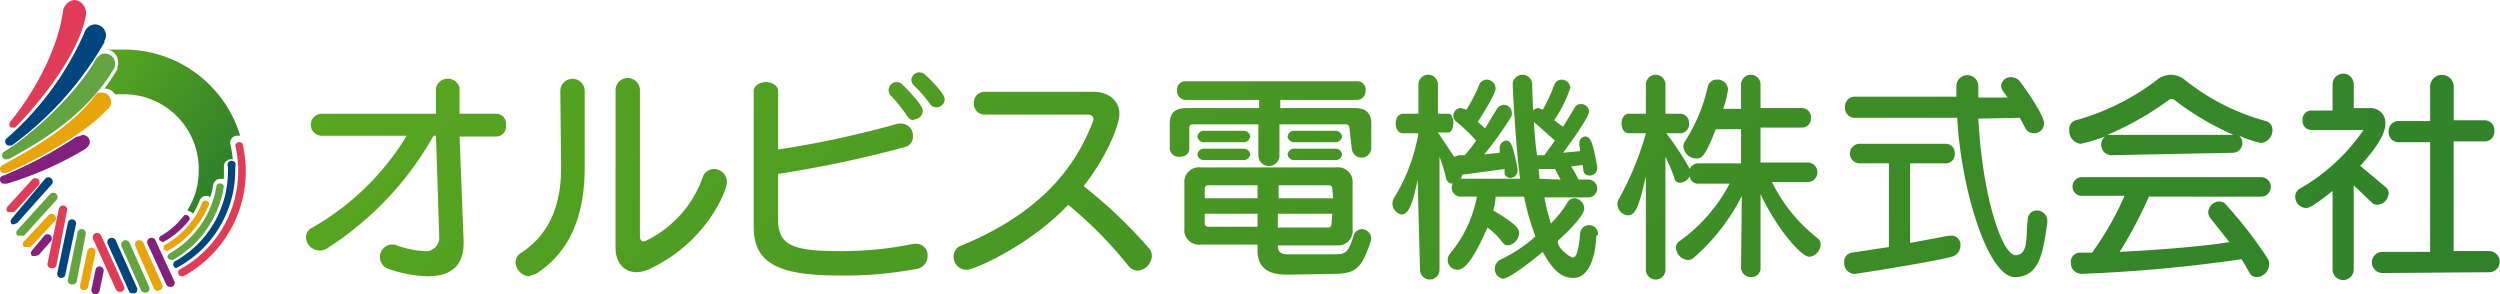
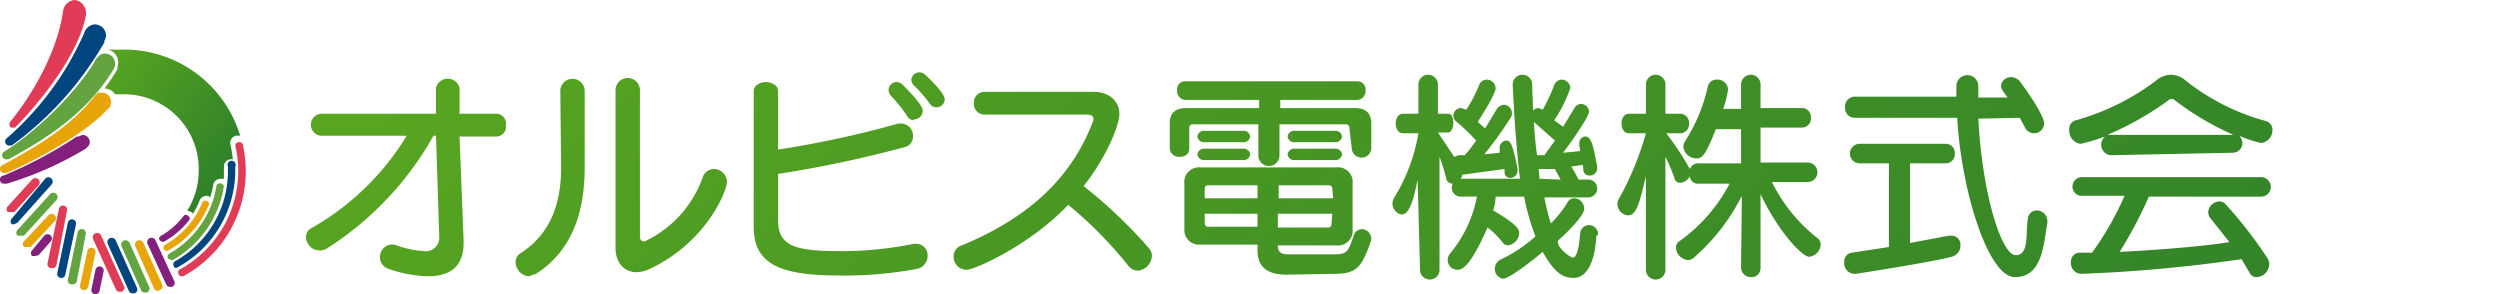
<svg xmlns="http://www.w3.org/2000/svg" xmlns:xlink="http://www.w3.org/1999/xlink" width="344" height="40.477" viewBox="0 0 344 40.477">
  <defs>
    <linearGradient id="linear-gradient" x1="2.588" y1="-2.39" x2="8.426" y2="3.519" gradientUnits="objectBoundingBox">
      <stop offset="0" stop-color="#59a620" />
      <stop offset="1" stop-color="#2e802a" />
    </linearGradient>
    <linearGradient id="linear-gradient-2" x1="1.458" y1="-2.379" x2="6.984" y2="3.511" xlink:href="#linear-gradient" />
    <linearGradient id="linear-gradient-3" x1="0.367" y1="-2.293" x2="6.482" y2="3.453" xlink:href="#linear-gradient" />
    <linearGradient id="linear-gradient-4" x1="-0.655" y1="-2.715" x2="5.234" y2="3.816" xlink:href="#linear-gradient" />
    <linearGradient id="linear-gradient-5" x1="-1.717" y1="-2.455" x2="4.077" y2="3.582" xlink:href="#linear-gradient" />
    <linearGradient id="linear-gradient-6" x1="-2.765" y1="-2.287" x2="2.913" y2="3.415" xlink:href="#linear-gradient" />
    <linearGradient id="linear-gradient-7" x1="-3.905" y1="-2.287" x2="1.84" y2="3.415" xlink:href="#linear-gradient" />
    <linearGradient id="linear-gradient-8" x1="-5.022" y1="-2.322" x2="0.725" y2="3.461" xlink:href="#linear-gradient" />
    <linearGradient id="linear-gradient-9" x1="-6.128" y1="-2.314" x2="-0.383" y2="3.456" xlink:href="#linear-gradient" />
    <linearGradient id="linear-gradient-10" x1="-7.186" y1="-2.265" x2="-1.483" y2="3.392" xlink:href="#linear-gradient" />
    <linearGradient id="linear-gradient-11" x1="0.002" y1="0.028" x2="0.919" y2="0.786" xlink:href="#linear-gradient" />
  </defs>
  <g id="logo_landscape" transform="translate(172 20.238)">
    <g id="グループ_248" data-name="グループ 248" transform="translate(-172 -20.238)">
      <g id="グループ_246" data-name="グループ 246" transform="translate(42.101 9.951)">
        <path id="パス_984" data-name="パス 984" d="M59.292,32.288c0,3.466-2.124,4.584-4.92,4.584a17.555,17.555,0,0,1-5.367-1.006,1.724,1.724,0,0,1,.224-3.354h.559a13.753,13.753,0,0,0,4.025.895,1.86,1.86,0,0,0,2.124-2.013h0L55.49,17.529h-.335a43.831,43.831,0,0,1-14.536,15.43A1.9,1.9,0,0,1,37.6,31.506a1.454,1.454,0,0,1,.895-1.342,36.116,36.116,0,0,0,12.97-12.635H39.613a1.52,1.52,0,0,1,0-3.019H55.49V10.932h0a1.677,1.677,0,0,1,3.243,0V14.51h5.032a1.342,1.342,0,0,1,1.342,1.565,1.342,1.342,0,0,1-1.342,1.565H58.733l.559,14.312Z" transform="translate(-37.6 -8.807)" fill="url(#linear-gradient)" />
        <path id="パス_985" data-name="パス 985" d="M69.55,11.389a1.677,1.677,0,1,1,3.354,0V21.9c0,6.262-1.789,11.517-6.709,14.648l-1.006.335a2.013,2.013,0,0,1-1.789-1.9,1.454,1.454,0,0,1,.783-1.342c3.914-2.572,5.479-6.6,5.479-11.741Zm7.6-.112a1.677,1.677,0,0,1,3.354,0V31.4c0,.447.224.671.447.671h.224a15.43,15.43,0,0,0,7.939-8.722,1.677,1.677,0,0,1,1.565-1.23,1.789,1.789,0,0,1,1.789,1.9c0,.895-2.572,8.051-10.622,11.852a4.473,4.473,0,0,1-1.789.447c-1.677,0-2.907-1.23-2.907-3.354Z" transform="translate(-34.552 -8.817)" fill="url(#linear-gradient-2)" />
        <path id="パス_986" data-name="パス 986" d="M92.7,11.472c0-.783.895-1.23,1.677-1.23s1.677.447,1.677,1.23v8.051A135.185,135.185,0,0,0,112.6,15.944h.447a1.677,1.677,0,0,1,1.565,1.789,1.454,1.454,0,0,1-1.118,1.454,160.013,160.013,0,0,1-17.443,3.69v6.262c0,3.466,1.9,4.361,8.274,4.361a48.751,48.751,0,0,0,10.4-1.006h.447a1.565,1.565,0,0,1,1.454,1.677,1.789,1.789,0,0,1-1.565,1.789,53.224,53.224,0,0,1-10.734.895c-8.386,0-11.629-1.789-11.629-6.709ZM114.727,15.5a1.118,1.118,0,0,1-.895-.559,21.021,21.021,0,0,0-2.236-2.8,1.107,1.107,0,0,1,.783-1.9,1.23,1.23,0,0,1,.783.335c1.118,1.118,2.8,2.907,2.8,3.578a1.23,1.23,0,0,1-1.23,1.23Zm3.019-1.789a1.006,1.006,0,0,1-.783-.447,17.331,17.331,0,0,0-2.236-2.572,1.118,1.118,0,0,1-.335-.783A1.118,1.118,0,0,1,115.51,8.9a1.23,1.23,0,0,1,.783.335c1.118,1.006,2.684,2.684,2.684,3.354a1.118,1.118,0,0,1-1.23,1.118Z" transform="translate(-31.09 -8.9)" fill="url(#linear-gradient-3)" />
-         <path id="パス_987" data-name="パス 987" d="M121.549,14.431a1.454,1.454,0,0,1-1.454-1.565,1.454,1.454,0,0,1,1.454-1.565h14.983c2.236,0,3.578,1.342,3.578,3.019s-1.9,6.15-4.92,9.951a66.195,66.195,0,0,1,8.945,8.5,1.565,1.565,0,0,1,.447,1.118,2.124,2.124,0,0,1-1.9,2.013,1.677,1.677,0,0,1-1.342-.671,56.355,56.355,0,0,0-8.274-8.386c-5.143,5.479-12.859,8.945-13.977,8.945A1.789,1.789,0,0,1,117.3,34a1.565,1.565,0,0,1,1.118-1.565c9.728-4.025,15.319-9.728,18.114-17.219V14.99c0-.335-.335-.559-.783-.559Z" transform="translate(-28.184 -8.616)" fill="url(#linear-gradient-4)" />
+         <path id="パス_987" data-name="パス 987" d="M121.549,14.431a1.454,1.454,0,0,1-1.454-1.565,1.454,1.454,0,0,1,1.454-1.565h14.983c2.236,0,3.578,1.342,3.578,3.019s-1.9,6.15-4.92,9.951a66.195,66.195,0,0,1,8.945,8.5,1.565,1.565,0,0,1,.447,1.118,2.124,2.124,0,0,1-1.9,2.013,1.677,1.677,0,0,1-1.342-.671,56.355,56.355,0,0,0-8.274-8.386c-5.143,5.479-12.859,8.945-13.977,8.945A1.789,1.789,0,0,1,117.3,34a1.565,1.565,0,0,1,1.118-1.565c9.728-4.025,15.319-9.728,18.114-17.219V14.99c0-.335-.335-.559-.783-.559" transform="translate(-28.184 -8.616)" fill="url(#linear-gradient-4)" />
        <path id="パス_988" data-name="パス 988" d="M168.611,16.373a.447.447,0,0,0-.447-.447h-9.169v4.249a1.454,1.454,0,1,1-2.907,0V15.926h-9.057a.447.447,0,0,0-.447.447v2.907c0,.783-.671,1.118-1.342,1.118a1.23,1.23,0,0,1-1.342-1.118V15.814c0-1.454.783-2.124,2.236-2.124H156.2V12.572H146.024a1.23,1.23,0,0,1-1.118-1.342A1.118,1.118,0,0,1,146.024,10h23.7a1.118,1.118,0,0,1,1.118,1.23,1.23,1.23,0,0,1-1.118,1.342H159.107V13.69h10.287c1.454,0,2.236.671,2.236,2.124v3.466a1.347,1.347,0,0,1-2.684,0ZM160,36.612c-2.013,0-4.025-.559-4.025-3.354v-.783h-7.827a2.013,2.013,0,0,1-2.236-2.236v-6.15a2.013,2.013,0,0,1,2.236-2.236h18.673a2.013,2.013,0,0,1,2.236,2.236V30.35a2.013,2.013,0,0,1-2.236,2.236h-8.051c0,1.118.671,1.23,1.565,1.23h5.926c1.9,0,2.124-.112,2.907-2.46a1.23,1.23,0,0,1,1.23-1.006,1.342,1.342,0,0,1,1.23,1.342,1.565,1.565,0,0,1-.112.447c-1.23,3.578-2.013,4.361-5.032,4.361ZM148.708,18.386A.907.907,0,0,1,147.7,17.6a.907.907,0,0,1,1.006-.783h5.255a.907.907,0,0,1,1.006.783.907.907,0,0,1-1.006.783Zm0,2.46a.907.907,0,0,1-1.006-.783.907.907,0,0,1,1.006-.783h5.255a.907.907,0,0,1,1.006.783.907.907,0,0,1-1.006.783Zm7.268,3.466h-6.821a.447.447,0,0,0-.447.447V26.1h7.268Zm0,3.914h-7.268v1.342a.447.447,0,0,0,.447.447h6.821Zm10.287-3.466a.447.447,0,0,0-.447-.447h-6.932V26.1h7.492Zm0,3.466h-7.492v1.9H165.7a.447.447,0,0,0,.447-.447Zm-5.143-9.84a.907.907,0,0,1-1.006-.783.907.907,0,0,1,1.006-.783H166.6a.907.907,0,0,1,1.006.783.907.907,0,0,1-1.006.783Zm0,2.46a.907.907,0,0,1-1.006-.783.907.907,0,0,1,1.006-.783H166.6a.907.907,0,0,1,1.006.783.907.907,0,0,1-1.006.783Z" transform="translate(-25.041 -8.77)" fill="url(#linear-gradient-5)" />
        <path id="パス_989" data-name="パス 989" d="M174.766,23.624c-.783,4.025-1.454,4.808-2.236,4.808a1.565,1.565,0,0,1-1.23-1.565,1.789,1.789,0,0,1,.335-.895,24.935,24.935,0,0,0,3.243-8.722h-2.124c-.671,0-1.006-.671-1.006-1.342s.335-1.342,1.006-1.342h2.124V10.542a1.342,1.342,0,0,1,2.684,0v4.025h1.454c.447,0,.671.671.671,1.23s-.224,1.342-.671,1.342h-1.454l2.236,3.354.671-.224h.783a18.9,18.9,0,0,0,1.565-2.013,25.161,25.161,0,0,0-2.684-2.572,1.045,1.045,0,0,1,.671-1.9l.671.224a20.462,20.462,0,0,0,1.789-3.466,1.118,1.118,0,0,1,1.006-.671,1.23,1.23,0,0,1,1.23,1.23c0,.671-1.789,3.578-2.46,4.584l1.006.895,1.565-2.572a1.23,1.23,0,0,1,1.006-.671,1.118,1.118,0,0,1,1.118,1.118,1.007,1.007,0,0,1-.112.559,49.2,49.2,0,0,1-3.69,5.143l2.124-.224v-.559a.9.9,0,0,1,0-.224,1.006,1.006,0,0,1,.895-.895c.671,0,.895.671,1.565,3.8a.9.9,0,0,1,0,.335,1.006,1.006,0,0,1-1.006,1.006.783.783,0,0,1-.783-.671V22.17l-5.814.783a1.454,1.454,0,0,1-1.342,1.23.9.9,0,0,1-.895-.783,22.086,22.086,0,0,0-.895-2.907V36.035a1.342,1.342,0,1,1-2.684,0Zm24.6,7.715c-.224,4.137-1.565,5.814-3.131,5.814s-2.684-.783-4.249-3.578c-1.342,1.118-4.584,3.69-5.479,3.69a1.342,1.342,0,0,1-1.118-1.342,1.454,1.454,0,0,1,.895-1.342,20.238,20.238,0,0,0,4.7-3.131,32.091,32.091,0,0,1-1.565-5.479H185.5a6.932,6.932,0,0,1-.335,1.9c3.466,2.013,3.578,2.684,3.578,3.131a1.789,1.789,0,0,1-1.565,1.677.9.9,0,0,1-.671-.335,10.511,10.511,0,0,0-2.124-2.124c-2.348,5.367-3.466,5.814-4.137,5.814a1.342,1.342,0,0,1-1.342-1.342,1.453,1.453,0,0,1,.335-.895,17.219,17.219,0,0,0,3.69-7.827h-2.236a1.23,1.23,0,1,1,0-2.46h8.162c-.447-3.69-.783-8.162-1.006-12.97h0a1.342,1.342,0,0,1,2.684,0c0,1.23.112,2.46.112,3.578a1.118,1.118,0,0,1,.783-.335l.559.224a24.262,24.262,0,0,0,1.565-3.354,1.118,1.118,0,0,1,1.006-.783,1.23,1.23,0,0,1,1.23,1.118,18,18,0,0,1-2.236,4.473l1.23.895,1.565-2.572a1.006,1.006,0,0,1,.895-.559,1.118,1.118,0,0,1,1.118,1.006c0,.895-3.243,5.255-3.578,5.7l2.348-.224a4.363,4.363,0,0,0-.112-.783,1.23,1.23,0,0,1,0-.335.894.894,0,0,1,.783-.895c.895,0,1.118,1.23,1.677,4.137v.224a1.006,1.006,0,0,1-1.118,1.006.783.783,0,0,1-.783-.671,3.354,3.354,0,0,0-.112-.783l-1.565.224a15.543,15.543,0,0,1,1.006,1.789h1.342a1.23,1.23,0,1,1,0,2.46h-6.038a27.855,27.855,0,0,0,.895,3.578,15.207,15.207,0,0,0,2.236-2.8,1.118,1.118,0,0,1,1.006-.671,1.454,1.454,0,0,1,1.342,1.454c0,1.006-2.684,3.578-3.466,4.249s1.454,2.46,1.9,2.46.783-.783,1.006-3.243a1.232,1.232,0,1,1,2.46.112Zm-8.61-15.654c.112,1.565.224,3.131.447,4.584h1.006l1.454-2.013Zm3.69,7.939-.783-1.454h-2.236c0,.335.112,1.006.112,1.342Z" transform="translate(-21.804 -8.865)" fill="url(#linear-gradient-6)" />
        <path id="パス_990" data-name="パス 990" d="M216.109,25.86a27.73,27.73,0,0,1-6.6,8.5,1.23,1.23,0,0,1-.783.335,1.789,1.789,0,0,1-1.677-1.677,1.006,1.006,0,0,1,.447-.895,22.587,22.587,0,0,0,6.932-7.939h-4.249a1.118,1.118,0,0,1-1.23-1.006,1.677,1.677,0,0,1-1.342.895.783.783,0,0,1-.783-.671,21.8,21.8,0,0,0-1.23-2.907V36.035a1.342,1.342,0,1,1-2.684,0V23.177c-.895,3.8-1.342,5.367-2.46,5.367A1.565,1.565,0,0,1,199,27.09a1.118,1.118,0,0,1,.112-.671,41.6,41.6,0,0,0,3.8-9.169h-2.348c-.671,0-1.006-.671-1.006-1.342s.335-1.342,1.006-1.342h2.348V10.542a1.342,1.342,0,0,1,2.684,0v4.025h2.124a1.23,1.23,0,0,1,1.118,1.342,1.23,1.23,0,0,1-1.118,1.342H205.71a40.111,40.111,0,0,1,3.243,4.92,1.23,1.23,0,0,1,1.118-.783H216v-4.7h-3.466c-1.454,3.69-1.9,4.025-2.684,4.025a1.789,1.789,0,0,1-1.789-1.677,1.342,1.342,0,0,1,.224-.671,23.257,23.257,0,0,0,3.131-7.492,1.23,1.23,0,0,1,1.23-1.006,1.454,1.454,0,0,1,1.565,1.342,13.416,13.416,0,0,1-.671,2.684H216V10.542a1.342,1.342,0,0,1,2.684,0v3.243h5.7a1.23,1.23,0,0,1,1.23,1.342,1.23,1.23,0,0,1-1.23,1.342h-5.7v4.808h6.485a1.342,1.342,0,0,1,0,2.684h-4.92a22.363,22.363,0,0,0,6.262,7.715,1.118,1.118,0,0,1,.447.895,1.789,1.789,0,0,1-1.565,1.677c-1.006,0-4.249-3.466-6.709-8.61V35.812a1.23,1.23,0,0,1-1.342,1.23A1.342,1.342,0,0,1,216,35.812Z" transform="translate(-18.533 -8.865)" fill="url(#linear-gradient-7)" />
        <path id="パス_991" data-name="パス 991" d="M233.051,21.382h-4.137a1.347,1.347,0,0,1,0-2.684h11.964a1.23,1.23,0,0,1,1.23,1.342,1.23,1.23,0,0,1-1.23,1.342h-4.92V32.34l5.367-1.006h.335a1.23,1.23,0,0,1,1.23,1.342,1.565,1.565,0,0,1-1.23,1.565c-1.565.447-8.051,1.565-13.194,2.348h-.224a1.454,1.454,0,0,1-1.342-1.565,1.23,1.23,0,0,1,1.006-1.342l5.143-.783Zm12.3-6.15c.559,10.622,3.243,18.785,5.143,18.785s1.342-3.019,1.677-5.032a1.23,1.23,0,0,1,1.23-1.118,1.454,1.454,0,0,1,1.454,1.454v.224c-.559,3.354-.783,7.492-4.473,7.492S243,25.072,242.443,15.12h-14.2a1.342,1.342,0,0,1-1.23-1.454,1.342,1.342,0,0,1,1.23-1.454h14.089V10.759a1.509,1.509,0,1,1,3.019,0h0v1.565h4.025l-.559-.783a1.342,1.342,0,0,1-.335-.895,1.342,1.342,0,0,1,1.342-1.118,1.565,1.565,0,0,1,1.23.559c1.342,1.789,3.354,4.808,3.354,5.814a1.387,1.387,0,0,1-2.684.447l-.671-1.23Z" transform="translate(-15.236 -8.859)" fill="url(#linear-gradient-8)" />
        <path id="パス_992" data-name="パス 992" d="M260.3,20.27a1.454,1.454,0,0,1-.783-2.572,25.156,25.156,0,0,1-3.354,1.006,1.789,1.789,0,0,1-1.565-1.9,1.23,1.23,0,0,1,.895-1.342,32.762,32.762,0,0,0,11.07-5.479,3.243,3.243,0,0,1,2.013-.783,3.131,3.131,0,0,1,2.013.783,30.749,30.749,0,0,0,11.07,5.591,1.23,1.23,0,0,1,.895,1.23,1.789,1.789,0,0,1-1.565,1.789,16.324,16.324,0,0,1-3.019-1.006,1.454,1.454,0,0,1,.447,1.006,1.342,1.342,0,0,1-1.342,1.342Zm5.255,5.7a60.831,60.831,0,0,1-4.025,7.6c6.821-.335,12.411-.895,15.095-1.342l-2.572-3.243a1.342,1.342,0,0,1-.335-.895,1.565,1.565,0,0,1,1.565-1.454,1.118,1.118,0,0,1,.783.335,59.484,59.484,0,0,1,5.814,7.492,1.454,1.454,0,0,1,.224.783,1.789,1.789,0,0,1-1.677,1.789,1.006,1.006,0,0,1-1.006-.559l-1.118-1.9a204.952,204.952,0,0,1-21.916,2.013h-.112a1.454,1.454,0,0,1-1.454-1.565,1.23,1.23,0,0,1,1.23-1.342h1.677A41.707,41.707,0,0,0,262.2,25.86h-6.038a1.292,1.292,0,0,1,.112-2.572h24.711a1.342,1.342,0,0,1,0,2.684Zm11.629-8.5a38.689,38.689,0,0,1-8.274-4.92h-.447a42.489,42.489,0,0,1-8.61,4.92Z" transform="translate(-11.964 -8.865)" fill="url(#linear-gradient-9)" />
-         <path id="パス_993" data-name="パス 993" d="M287.543,25.2c-2.684,2.124-3.243,2.348-3.69,2.348a1.565,1.565,0,0,1-1.454-1.565,1.23,1.23,0,0,1,.671-1.118,26.5,26.5,0,0,0,8.722-8.051h-7.156a1.23,1.23,0,0,1-1.23-1.342,1.23,1.23,0,0,1,1.23-1.342h2.907V10.554a1.454,1.454,0,1,1,2.907,0V13.8h2.236a2.013,2.013,0,0,1,2.124,2.124c0,1.342-1.118,3.243-3.466,5.814l3.466,2.907a1.118,1.118,0,0,1,.447.895,1.677,1.677,0,0,1-1.565,1.565,1.118,1.118,0,0,1-.783-.335l-2.46-2.348V36.047a1.454,1.454,0,0,1-2.907,0Zm6.821,11.293a1.454,1.454,0,0,1,0-2.907h6.6V18.492h-4.473a1.342,1.342,0,0,1-1.23-1.454,1.342,1.342,0,0,1,1.23-1.454h4.473V10.777a1.623,1.623,0,0,1,3.243,0v4.7h4.361a1.342,1.342,0,0,1,1.23,1.454,1.342,1.342,0,0,1-1.23,1.454H304.2V33.476h4.92a1.454,1.454,0,0,1,0,2.907Z" transform="translate(-8.678 -8.876)" fill="url(#linear-gradient-10)" />
      </g>
      <g id="グループ_247" data-name="グループ 247">
        <path id="パス_994" data-name="パス 994" d="M1.1,25.5" transform="translate(0.189 3.013)" fill="none" stroke="#1a1311" stroke-miterlimit="10" stroke-width="7" />
        <path id="パス_995" data-name="パス 995" d="M1.364,26.594H.917a.559.559,0,0,1,0-.783l3.354-3.69a.594.594,0,0,1,.895.783l-3.354,3.69Z" transform="translate(0.148 2.59)" fill="#e03b57" />
        <path id="パス_996" data-name="パス 996" d="M1.752,28.283H1.417a.559.559,0,0,1,0-.783L6,22.021A.594.594,0,0,1,6.9,22.8L2.2,28.059Z" transform="translate(0.207 2.578)" fill="#00457e" />
        <path id="パス_997" data-name="パス 997" d="M2.452,29.624H2.117a.559.559,0,0,1,0-.783l4.473-4.92a.594.594,0,0,1,.895.783l-4.473,4.92Z" transform="translate(0.29 2.802)" fill="#63a441" />
        <path id="パス_998" data-name="パス 998" d="M3.364,30.882H2.917a.559.559,0,0,1,0-.783l3.354-3.578a.594.594,0,0,1,.895.783L3.811,30.882Z" transform="translate(0.384 3.109)" fill="#e8a50a" />
        <path id="パス_999" data-name="パス 999" d="M4.364,31.817H3.917a.559.559,0,0,1,0-.783l1.677-2.013a.594.594,0,0,1,.895.783L4.811,31.7Z" transform="translate(0.503 3.405)" fill="#82207b" />
        <path id="パス_1000" data-name="パス 1000" d="M6.36,33.911H6.249A.559.559,0,0,1,5.8,33.24l1.565-7.492a.57.57,0,0,1,1.118.224L7.031,33.464a.559.559,0,0,1-.671.447Z" transform="translate(0.743 2.988)" fill="#e03b57" />
        <path id="パス_1001" data-name="パス 1001" d="M7.56,35.052H7.449A.559.559,0,0,1,7,34.381l1.454-6.933a.57.57,0,1,1,1.118.224L8.12,34.493A.559.559,0,0,1,7.56,35.052Z" transform="translate(0.884 3.189)" fill="#00457e" />
        <path id="パス_1002" data-name="パス 1002" d="M8.972,35.8H8.749a.559.559,0,0,1-.447-.671l1.342-6.485a.57.57,0,0,1,1.118.224l-1.23,6.485A.559.559,0,0,1,8.972,35.8Z" transform="translate(1.038 3.331)" fill="#63a441" />
        <path id="パス_1003" data-name="パス 1003" d="M10.36,36.316h-.112a.559.559,0,0,1-.447-.671l1.006-4.7a.57.57,0,1,1,1.118.224l-1.006,4.7a.559.559,0,0,1-.559.447Z" transform="translate(1.215 3.602)" fill="#e8a50a" />
        <path id="パス_1004" data-name="パス 1004" d="M11.76,36.6h-.112a.559.559,0,0,1-.447-.671l.559-2.684a.57.57,0,0,1,1.118.224l-.559,2.684a.559.559,0,0,1-.559.447Z" transform="translate(1.381 3.874)" fill="#82207b" />
        <path id="パス_1005" data-name="パス 1005" d="M15.094,36.755a.559.559,0,0,1-.559-.335L11.4,29.487a.6.6,0,0,1,1.118-.447l3.131,6.933a.559.559,0,0,1-.335.783Z" transform="translate(1.401 3.386)" fill="#e03b57" />
        <path id="パス_1006" data-name="パス 1006" d="M16.671,36.908a.559.559,0,0,1-.559-.335L13.2,30.087a.6.6,0,0,1,1.118-.447l2.907,6.485a.559.559,0,0,1-.335.783Z" transform="translate(1.614 3.457)" fill="#00457e" />
        <path id="パス_1007" data-name="パス 1007" d="M18.147,36.761a.559.559,0,0,1-.559-.335L14.9,30.387a.6.6,0,1,1,1.118-.447l2.684,6.038a.559.559,0,0,1-.335.783Z" transform="translate(1.815 3.493)" fill="#63a441" />
        <path id="パス_1008" data-name="パス 1008" d="M19.735,36.537a.559.559,0,0,1-.559-.335L16.6,30.387a.6.6,0,1,1,1.118-.447l2.572,5.7a.559.559,0,0,1-.335.783Z" transform="translate(2.015 3.493)" fill="#e8a50a" />
        <path id="パス_1009" data-name="パス 1009" d="M21.235,36.013a.559.559,0,0,1-.559-.335L18.1,30.087a.6.6,0,0,1,1.118-.447l2.572,5.591a.559.559,0,0,1-.335.783Z" transform="translate(2.193 3.457)" fill="#82207b" />
        <path id="パス_1010" data-name="パス 1010" d="M25.77,22.76a10.287,10.287,0,0,1-1.565,5.479l.559.224.224.224a11.181,11.181,0,0,0,.895-1.789,1.006,1.006,0,0,1,.895-.671h.335l.224.224a12.188,12.188,0,0,0,.447-1.789,1.006,1.006,0,0,1,1.006-.783h.447V22.2a1.006,1.006,0,0,1,.895-1.006h.335a14.984,14.984,0,0,0-.335-2.013,1.006,1.006,0,0,1,.783-1.23h.559A16.66,16.66,0,0,0,15.484,6.1H13.247a1.789,1.789,0,0,1,1.342,2.348v.335A25.27,25.27,0,0,1,12.8,11.467h0a1.677,1.677,0,0,1,1.454.783H15.6A10.287,10.287,0,0,1,25.77,22.76Z" transform="translate(1.571 0.721)" fill="url(#linear-gradient-11)" />
        <path id="パス_1011" data-name="パス 1011" d="M20.055,30.195l-.447-.224a.447.447,0,0,1,.224-.671,10.4,10.4,0,0,0,3.131-2.8.559.559,0,0,1,.783.559,11.405,11.405,0,0,1-3.466,3.019Z" transform="translate(2.366 3.126)" fill="#82207b" />
        <path id="パス_1012" data-name="パス 1012" d="M20.551,31.633,20.1,31.41a.559.559,0,0,1,.224-.671,11.741,11.741,0,0,0,5.143-5.926.559.559,0,0,1,.895.335,12.747,12.747,0,0,1-5.591,6.373Z" transform="translate(2.43 2.917)" fill="#e8a50a" />
        <path id="パス_1013" data-name="パス 1013" d="M21.051,33.115l-.447-.224a.559.559,0,0,1,.224-.671,13.082,13.082,0,0,0,6.485-9.392.559.559,0,0,1,1.006.112,14.089,14.089,0,0,1-7.044,10.175Z" transform="translate(2.489 2.665)" fill="#63a441" />
        <path id="パス_1014" data-name="パス 1014" d="M21.638,34.562a.559.559,0,0,1-.224-.895,14.2,14.2,0,0,0,7.38-12.523v-.559a.559.559,0,1,1,1.006,0q0,.335,0,.559A15.207,15.207,0,0,1,21.862,34.45Z" transform="translate(2.572 2.337)" fill="#00457e" />
        <path id="パス_1015" data-name="パス 1015" d="M22.238,35.951a.559.559,0,0,1-.224-.895A15.43,15.43,0,0,0,29.73,17.949a.559.559,0,0,1,1.006-.224,16.437,16.437,0,0,1-8.162,18.226Z" transform="translate(2.643 2.066)" fill="#e03b57" />
        <path id="パス_1016" data-name="パス 1016" d="M10.94.335A1.677,1.677,0,0,0,10.045,0,1.789,1.789,0,0,0,8.48,1.565C7.7,7.156,4.231,13.082,1.212,16.772a.559.559,0,0,0,.112.783h.559l.224-.224c3.578-3.69,8.5-9.951,9.5-15.095a1.9,1.9,0,0,0-.671-1.9Z" transform="translate(0.189 0)" fill="#e03b57" />
        <path id="パス_1017" data-name="パス 1017" d="M14.467,4.565A1.565,1.565,0,0,0,12.9,3a1.677,1.677,0,0,0-1.454,1.23A41.26,41.26,0,0,1,.826,18.654a.559.559,0,0,0,.447,1.006H1.5A45.509,45.509,0,0,0,14.244,5.46V5.236a1.565,1.565,0,0,0,.224-.671Z" transform="translate(0.127 0.354)" fill="#00457e" />
        <path id="パス_1018" data-name="パス 1018" d="M15.742,7.942A1.342,1.342,0,0,0,14.4,6.6a1.23,1.23,0,0,0-.783.224l-.447.447C10.711,11.744,4.673,17.558.424,20.13a.567.567,0,0,0,.447,1.006h.224C5.343,18.788,11.717,15.21,15.63,8.613a1.342,1.342,0,0,0,.112-.671Z" transform="translate(0.082 0.78)" fill="#63a441" />
        <path id="パス_1019" data-name="パス 1019" d="M15.213,12.63a1.23,1.23,0,0,0-1.23-1.23h-.559l-.335.335C9.51,16.32,4.591,19,.342,21.351a.559.559,0,0,0-.335.783.559.559,0,0,0,.559.335H.789c4.249-1.789,11.293-5.7,13.977-8.833h.112a1.342,1.342,0,0,0,.335-1.006Z" transform="translate(0.053 1.347)" fill="#e8a50a" />
        <path id="パス_1020" data-name="パス 1020" d="M12.306,17.606A1.006,1.006,0,0,0,11.3,16.6l-.559.224h-.224A58.591,58.591,0,0,1,.453,22.191a.562.562,0,1,0,.112,1.118H.9A47.745,47.745,0,0,0,11.747,18.5l.224-.224A1.006,1.006,0,0,0,12.306,17.606Z" transform="translate(0.053 1.961)" fill="#82207b" />
      </g>
    </g>
  </g>
</svg>